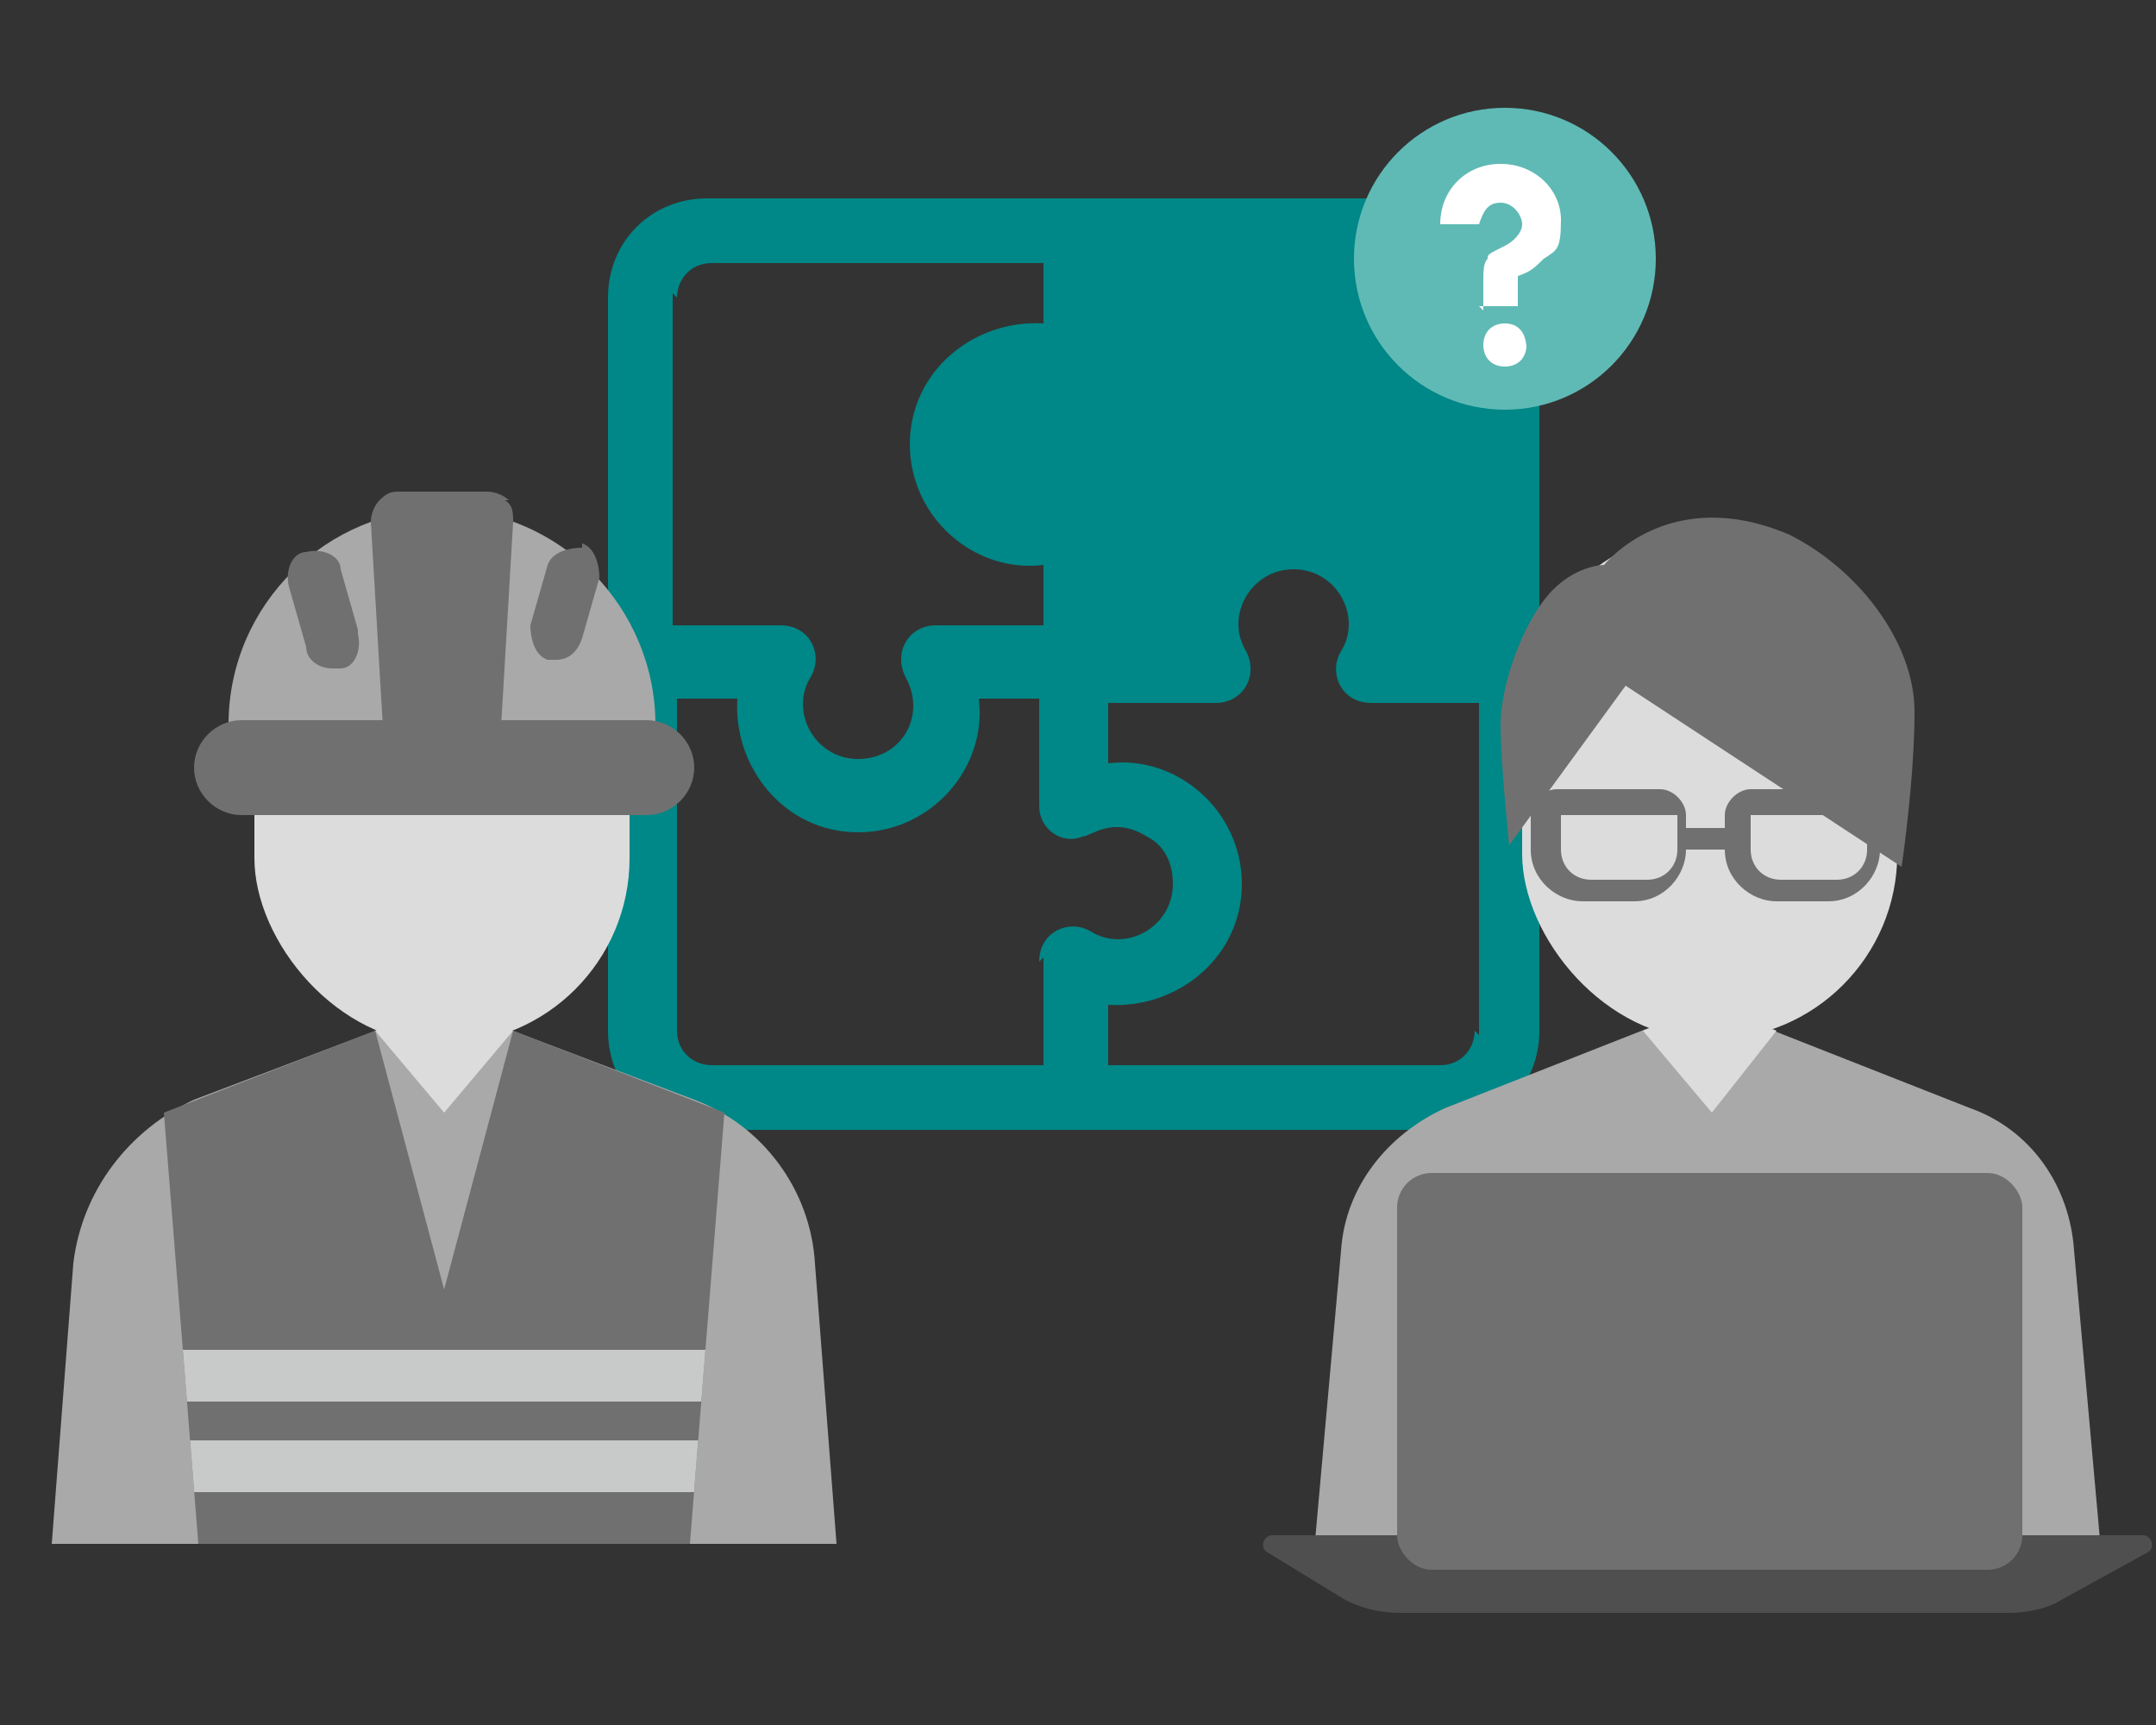
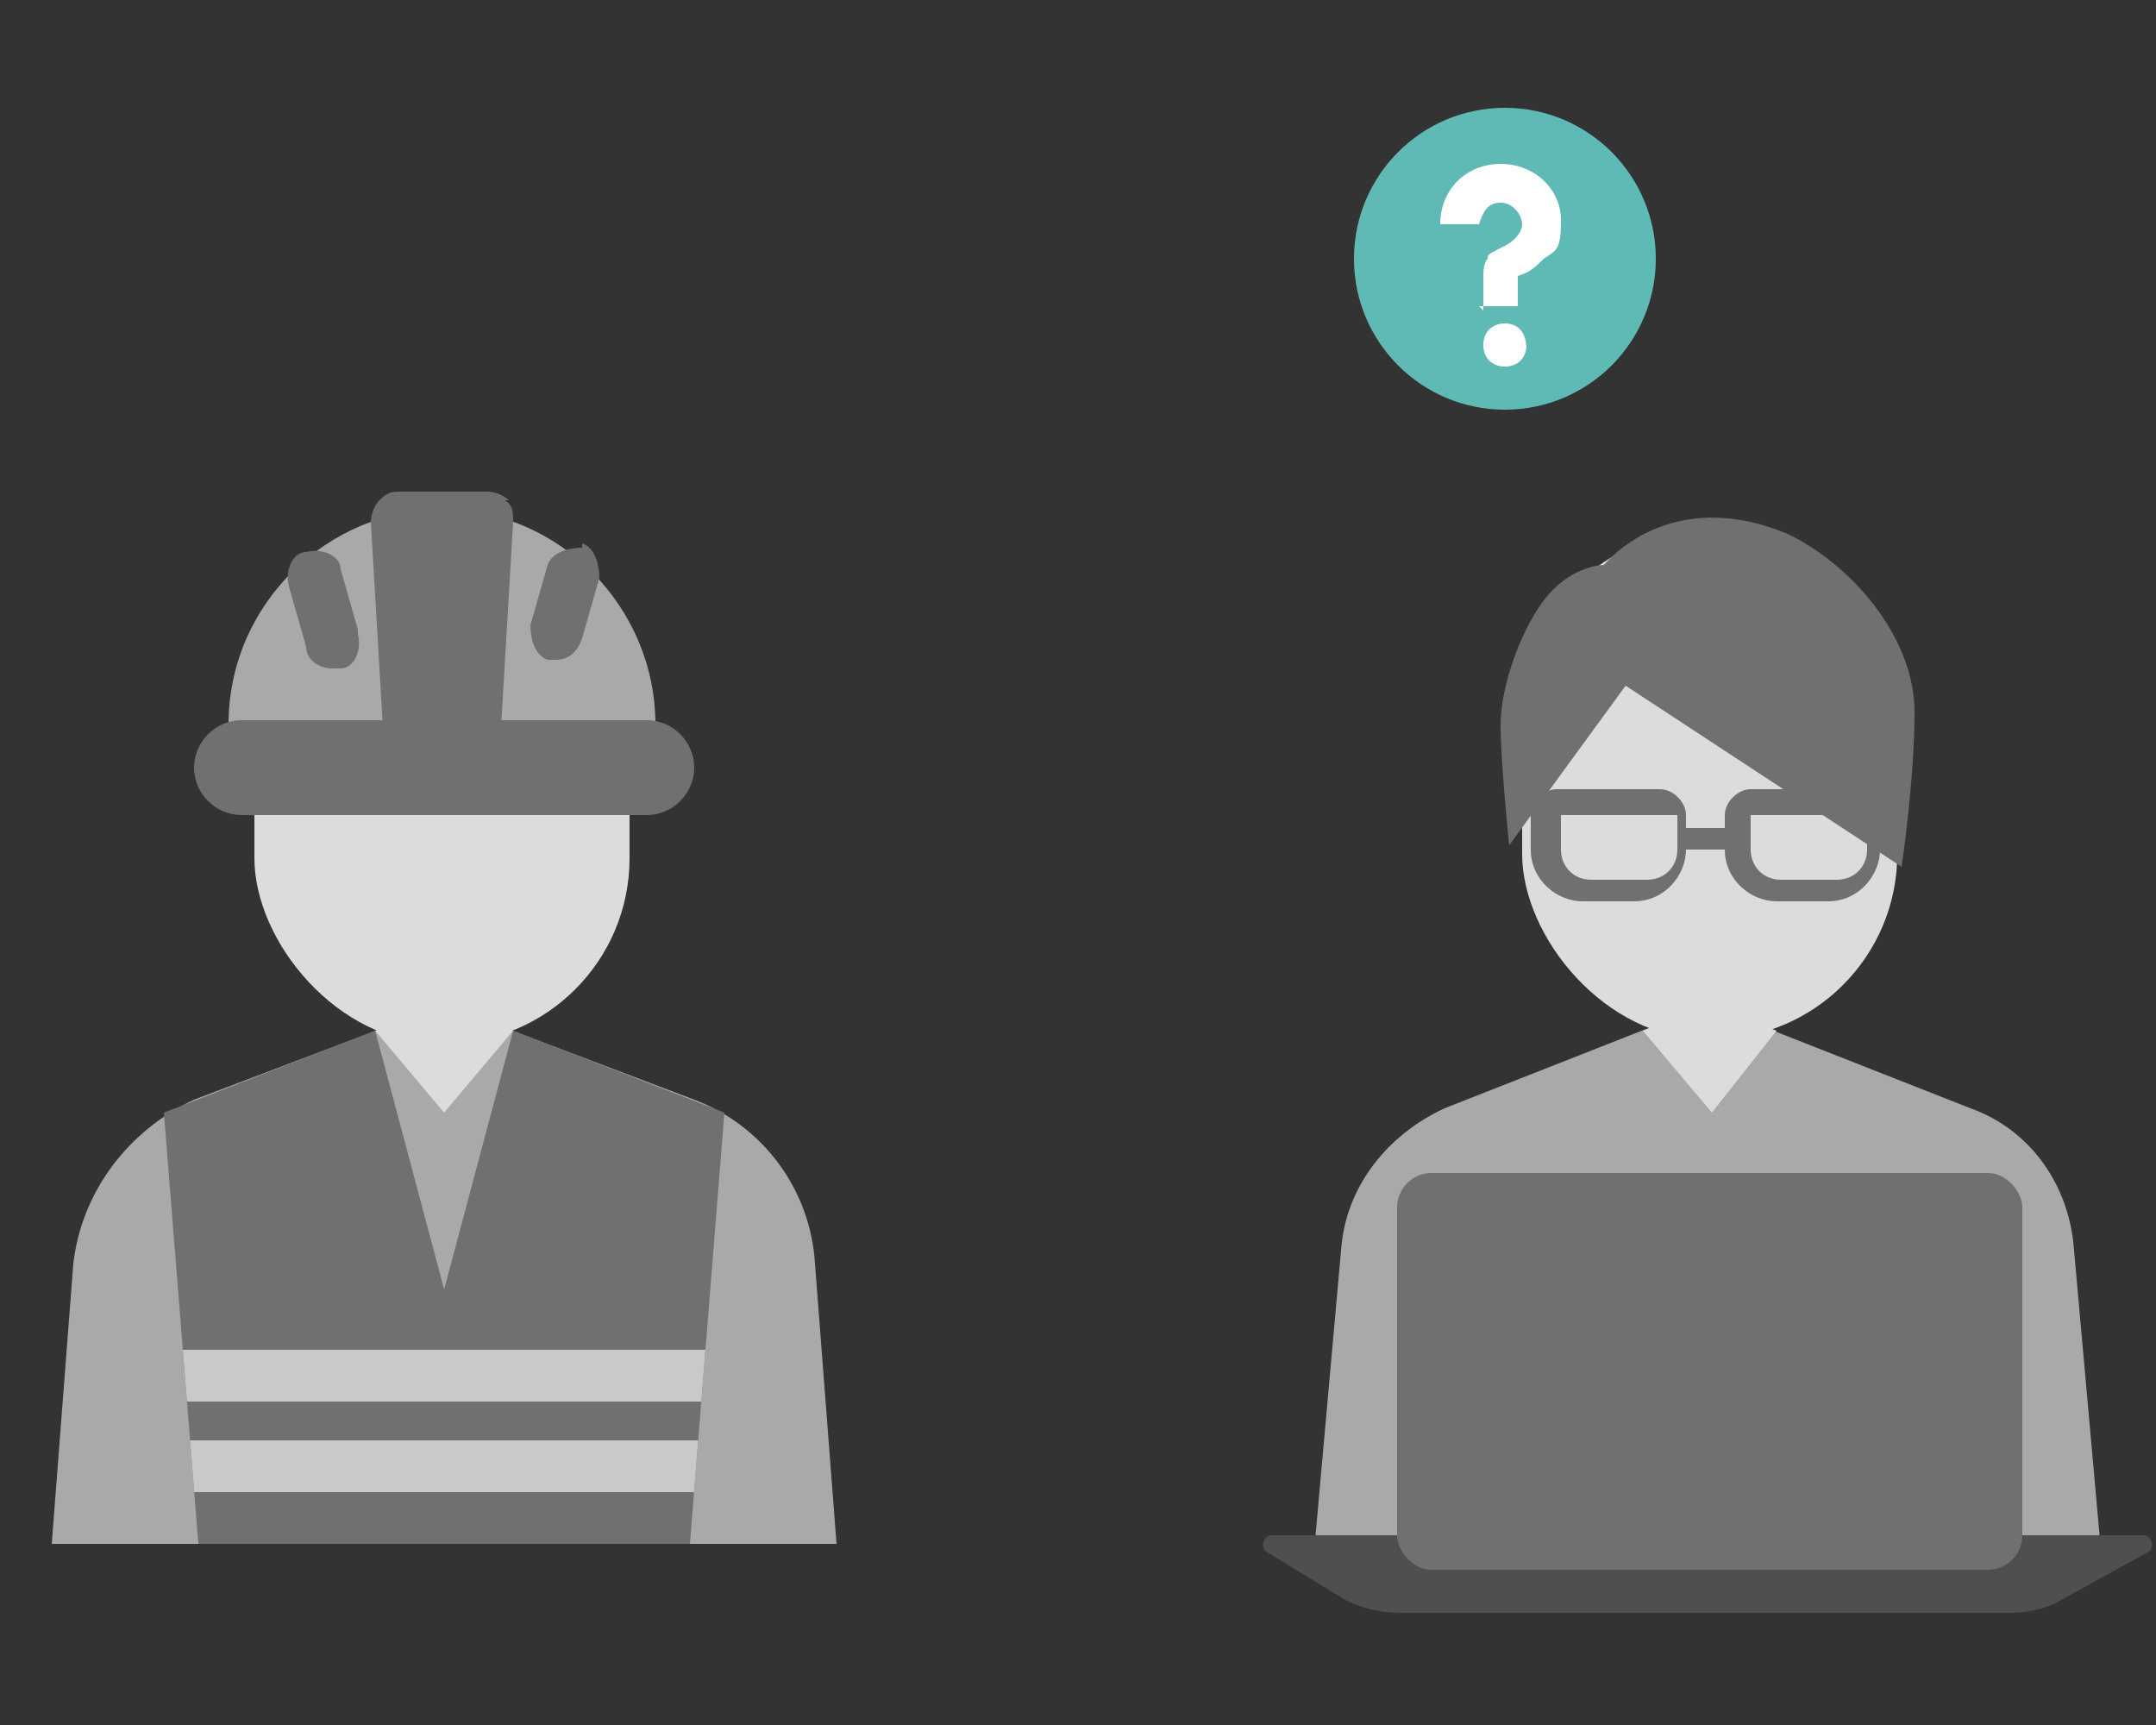
<svg xmlns="http://www.w3.org/2000/svg" id="_圖層_1" data-name="圖層 1" version="1.1" viewBox="0 0 50 40">
  <rect x="0" y="0" width="50" height="40" fill="#333333" stroke="none" />
  <defs>
    <style>
      .cls-1 {
        fill: #717071;
      }

      .cls-1, .cls-2, .cls-3, .cls-4, .cls-5, .cls-6, .cls-7, .cls-8, .cls-9, .cls-10, .cls-11, .cls-12, .cls-13, .cls-14, .cls-15, .cls-16, .cls-17, .cls-18, .cls-19, .cls-20, .cls-21 {
        stroke-width: 0px;
      }

      .cls-2 {
        fill: #231815;
      }

      .cls-3 {
        fill: #504f4f;
      }

      .cls-4 {
        fill: #acacac;
      }

      .cls-22 {
        clip-path: url(#clippath);
      }

      .cls-5, .cls-23, .cls-24, .cls-25, .cls-26, .cls-27 {
        fill: none;
      }

      .cls-6 {
        fill: #9bd7f5;
      }

      .cls-7 {
        fill: #dcdcdc;
      }

      .cls-8 {
        fill: #0096d9;
      }

      .cls-9 {
        fill: #a1d9f6;
      }

      .cls-10 {
        fill: #fdfffd;
      }

      .cls-11 {
        fill: #e07979;
      }

      .cls-12 {
        fill: #61ce6b;
      }

      .cls-28 {
        clip-path: url(#clippath-1);
      }

      .cls-23 {
        stroke: #504f4f;
      }

      .cls-23, .cls-24, .cls-25, .cls-26, .cls-27 {
        stroke-miterlimit: 10;
      }

      .cls-23, .cls-26 {
        stroke-width: 2px;
      }

      .cls-24 {
        stroke-width: 1.5px;
      }

      .cls-24, .cls-27 {
        stroke: #fdfffd;
      }

      .cls-13 {
        fill: #5fbab5;
      }

      .cls-14 {
        fill: #008787;
      }

      .cls-15 {
        fill: #ead95c;
      }

      .cls-16 {
        fill: #008bd5;
      }

      .cls-17 {
        fill: #c8c9c9;
      }

      .cls-25 {
        stroke: #dcdcdc;
        stroke-width: .8px;
      }

      .cls-18 {
        fill: #aaa9a9;
      }

      .cls-19 {
        fill: #fff;
      }

      .cls-20 {
        fill: #efefef;
      }

      .cls-21 {
        fill: #acddf7;
      }

      .cls-26 {
        stroke: #717071;
      }
    </style>
    <clipPath id="clippath">
      <circle class="cls-5" cx="-115" cy="15" r="23" />
    </clipPath>
    <clipPath id="clippath-1">
      <polygon class="cls-5" points="11.9 23.9 10.3 29.9 8.7 23.9 3.8 25.8 4.6 35.8 16 35.8 16.8 25.8 11.9 23.9" />
    </clipPath>
  </defs>
  <g>
    <path class="cls-19" d="M-185,39c-13.2,0-24-10.8-24-24s10.8-24,24-24,24,10.8,24,24-10.8,24-24,24Z" />
    <path class="cls-14" d="M-185-8c12.7,0,23,10.3,23,23s-10.3,23-23,23-23-10.3-23-23,10.3-23,23-23M-185-10c-13.8,0-25,11.2-25,25s11.2,25,25,25,25-11.2,25-25-11.2-25-25-25h0Z" />
  </g>
  <g>
    <g>
      <rect class="cls-20" x="-199.1" y="4.2" width="28.2" height="19.8" />
      <polygon class="cls-17" points="-170.9 4.2 -199.1 4.2 -202.4 1.7 -167.6 1.7 -170.9 4.2" />
      <polygon class="cls-13" points="-170.9 24 -199.1 24 -202.4 28.3 -167.6 28.3 -170.9 24" />
      <polygon class="cls-7" points="-199.1 24 -202.4 28.3 -202.4 1.7 -199.1 4.2 -199.1 24" />
      <polygon class="cls-7" points="-170.9 24 -167.6 28.3 -167.6 1.7 -170.9 4.2 -170.9 24" />
    </g>
    <g>
      <path class="cls-2" d="M-197.7,7.7h11.5c.2,0,.4.2.4.4v8.1c0,.2-.2.4-.4.4h-11.5c-.2,0-.4-.2-.4-.4v-8.1c0-.2.2-.4.4-.4Z" />
      <rect class="cls-16" x="-197.6" y="8.2" width="11.3" height="7.9" />
      <path class="cls-21" d="M-193.7,15.5h-.2s0-.2,0-.2c0-.2.2-.4.4-.4h6.2c0,0,.1,0,.1-.1v-.4c0,0,0-.1-.1-.1h-5.1c-.2,0-.3-.2-.3-.3v-1c0-.2.2-.3.3-.3h5.1c0,0,.1,0,.1-.1v-.5c0,0,0-.1-.1-.1h-6.9c-.2,0-.3-.2-.3-.3v-1.6h.2v1.6c0,0,0,.1.1.1h6.9c.2,0,.3.2.3.3v.5c0,.2-.2.3-.3.3h-5.1c0,0-.1,0-.1.1v1c0,0,0,.1.1.1h5.1c.2,0,.3.2.3.3v.4c0,.2-.2.3-.3.3h-6.2c0,0-.2,0-.2.2s0,.2,0,.2Z" />
      <polygon class="cls-21" points="-192.8 13 -192.8 13 -192.9 13 -192.9 13.2 -192.9 13.2 -192.9 13.6 -192.9 13.6 -192.9 13.7 -192.8 13.7 -192.8 13.8 -192.8 13.8 -192.5 13.8 -192.5 13.8 -192.5 13.7 -192.4 13.7 -192.4 13.6 -192.4 13.6 -192.4 13.2 -192.4 13.2 -192.4 13 -192.5 13 -192.5 13 -192.5 13 -192.8 13 -192.8 13" />
      <rect class="cls-21" x="-195.7" y="13.2" width="2.8" height=".3" />
      <path class="cls-21" d="M-194.1,14.2c-.4,0-.8-.4-.8-.8s.4-.8.8-.8.8.4.8.8-.4.8-.8.8Z" />
      <polygon class="cls-21" points="-193 14.7 -193 14.7 -193 14.6 -193.1 14.6 -193.1 14.7 -193.3 14.7 -193.3 14.6 -193.4 14.6 -193.4 14.7 -193.4 14.7 -193.4 14.8 -193.4 15.1 -193.4 15.1 -193.4 15.1 -193.4 15.2 -193.3 15.2 -193.3 15.2 -193.1 15.2 -193.1 15.2 -193 15.2 -193 15.1 -193 15.1 -192.9 15.1 -192.9 14.8 -193 14.7" />
      <polygon class="cls-21" points="-193 14.3 -193 14.3 -193.1 14.3 -193.1 14.3 -193.2 14.3 -193.2 14.3 -193.4 14.3 -193.4 14.3 -193.5 14.3 -193.5 14.4 -193.4 14.4 -193.4 14.4 -193.2 14.4 -193.2 14.5 -193.3 14.5 -193.3 14.7 -193.2 14.7 -193.2 14.9 -193.1 14.9 -193.1 14.7 -193.1 14.7 -193.1 14.5 -193.1 14.5 -193.1 14.4 -193 14.4 -193 14.4 -192.8 14.4 -192.8 14.3 -193 14.3" />
      <path class="cls-21" d="M-190.4,13.9h0c0,0-.1,0-.1,0h0s-.2,0-.2,0h0c0,0,0,0,0,0h0c.1-.1.2-.2.2-.4s-.2-.3-.3-.3-.3.2-.3.3,0,.3.2.3h0c0,0,0,0,0,0h0c0,0-.2,0-.2,0h0s-.1,0-.1,0h0c0,0,0,0,0,0h0v.4h0s0,0,0,0h0c0,0,.1,0,.1,0h0s.4,0,.4,0h0s.1,0,.1,0h0c0,0,0,0,0,0h0v-.4h0Z" />
      <path class="cls-16" d="M-190.5,13.4c0-.1-.1-.2-.2-.2s-.2.1-.2.2.1.2.2.2.2-.1.2-.2Z" />
      <rect class="cls-21" x="-193" y="13.2" width=".2" height=".4" />
      <path class="cls-21" d="M-191.7,11.3h0c0,0,0,.2,0,.2h0s-.1,0-.1,0h0c0-.1-.1-.1-.1-.1,0-.2-.3-.3-.5-.3s-.4.1-.5.3h-.2c0,.1-.1.1-.1.1h0s0-.1,0-.1h0c0,0-.2,0-.2,0v.7h.2c0,0,0-.2,0-.2h0s.1,0,.1,0h0c0,.1.2.1.2.1h0c.1.1.3.3.5.3s.4-.1.5-.3h0s.2,0,.2,0h0c0-.1.1-.1.1-.1h0s0,.1,0,.1h0c0,0,.2,0,.2,0v-.7h-.2Z" />
      <path class="cls-16" d="M-192.1,11.6c0-.3-.2-.5-.5-.5s-.5.2-.5.5.2.5.5.5.5-.2.5-.5Z" />
      <rect class="cls-21" x="-192.9" y="11.4" width=".7" height=".4" />
      <polygon class="cls-16" points="-192.8 11.7 -192.8 11.7 -192.8 11.8 -192.7 11.8 -192.7 11.7 -192.8 11.7" />
      <polygon class="cls-16" points="-192.7 11.6 -192.7 11.7 -192.7 11.8 -192.7 11.7 -192.7 11.6 -192.7 11.6 -192.7 11.6" />
      <polygon class="cls-16" points="-192.7 11.5 -192.7 11.5 -192.8 11.5 -192.8 11.5 -192.8 11.5 -192.7 11.5" />
      <polygon class="cls-16" points="-192.8 11.6 -192.8 11.6 -192.7 11.6 -192.7 11.6 -192.7 11.6 -192.8 11.6 -192.8 11.6" />
      <polygon class="cls-16" points="-192.8 11.6 -192.8 11.5 -192.8 11.5 -192.8 11.6 -192.8 11.6 -192.8 11.6" />
      <polygon class="cls-16" points="-192.7 11.5 -192.7 11.6 -192.7 11.6 -192.7 11.6 -192.7 11.5 -192.7 11.5 -192.7 11.5" />
      <polygon class="cls-16" points="-192.6 11.6 -192.6 11.5 -192.6 11.5 -192.6 11.6 -192.6 11.6 -192.6 11.6" />
      <polygon class="cls-16" points="-192.6 11.6 -192.6 11.6 -192.5 11.6 -192.5 11.6 -192.5 11.6 -192.6 11.6 -192.6 11.6" />
      <polygon class="cls-16" points="-192.5 11.5 -192.5 11.6 -192.5 11.6 -192.5 11.6 -192.5 11.5 -192.5 11.5 -192.5 11.5" />
      <polygon class="cls-16" points="-192.5 11.6 -192.5 11.7 -192.5 11.8 -192.5 11.7 -192.5 11.6 -192.5 11.6 -192.5 11.6" />
      <polygon class="cls-16" points="-192.4 11.6 -192.4 11.6 -192.3 11.6 -192.3 11.6 -192.3 11.6 -192.4 11.6 -192.4 11.6" />
      <polygon class="cls-16" points="-192.4 11.7 -192.4 11.7 -192.4 11.8 -192.3 11.8 -192.3 11.7 -192.4 11.7" />
      <polygon class="cls-16" points="-192.3 11.5 -192.3 11.5 -192.4 11.5 -192.4 11.5 -192.4 11.5 -192.3 11.5" />
      <polygon class="cls-16" points="-192.3 11.5 -192.3 11.6 -192.3 11.6 -192.3 11.6 -192.3 11.5 -192.3 11.5 -192.3 11.5" />
      <polygon class="cls-16" points="-192.3 11.6 -192.3 11.7 -192.3 11.8 -192.3 11.7 -192.3 11.6 -192.3 11.6 -192.3 11.6" />
      <path class="cls-21" d="M-187.9,13.7h0c0,0,0,.2,0,.2h0s-.1,0-.1,0h0c0-.1-.1-.1-.1-.1,0-.2-.3-.3-.5-.3s-.4.1-.5.3h-.2c0,.1-.1.1-.1.1h0s0-.1,0-.1h0c0,0-.2,0-.2,0v.7h.2c0,0,0-.2,0-.2h0s.1,0,.1,0h0c0,.1.2.1.2.1h0c.1.1.3.3.5.3s.4-.1.5-.3h0s.2,0,.2,0h0c0-.1.1-.1.1-.1h0s0,.1,0,.1h0c0,0,.2,0,.2,0v-.7h-.2Z" />
      <path class="cls-16" d="M-188.3,14.1c0-.3-.2-.5-.5-.5s-.5.2-.5.5.2.5.5.5.5-.2.5-.5Z" />
      <rect class="cls-21" x="-189.1" y="13.9" width=".7" height=".4" />
      <polygon class="cls-16" points="-188.9 14.1 -188.9 14.2 -188.9 14.2 -188.9 14.2 -188.9 14.1 -188.9 14.1 -188.9 14.1" />
      <polygon class="cls-16" points="-188.9 14 -188.9 13.9 -189 13.9 -189 14 -189 14 -188.9 14" />
      <polygon class="cls-16" points="-189 14.1 -189 14.1 -188.9 14.1 -188.9 14.1 -188.9 14 -189 14 -189 14.1" />
      <polygon class="cls-16" points="-189 14 -189 14 -189 14 -189 14 -189 14.1 -189 14" />
      <polygon class="cls-16" points="-188.9 14 -188.9 14 -188.9 14.1 -188.9 14 -188.9 13.9 -188.9 13.9 -188.9 14" />
      <polygon class="cls-16" points="-188.8 14 -188.8 14 -188.8 14 -188.8 14 -188.8 14.1 -188.8 14" />
      <polygon class="cls-16" points="-188.8 14.1 -188.8 14.1 -188.7 14.1 -188.7 14.1 -188.7 14 -188.8 14 -188.8 14.1" />
      <polygon class="cls-16" points="-188.7 14 -188.7 14 -188.7 14.1 -188.7 14 -188.7 13.9 -188.7 13.9 -188.7 14" />
      <polygon class="cls-16" points="-188.7 14.1 -188.7 14.2 -188.7 14.2 -188.7 14.2 -188.7 14.1 -188.7 14.1 -188.7 14.1" />
      <polygon class="cls-16" points="-188.6 14.1 -188.6 14.1 -188.5 14.1 -188.5 14.1 -188.5 14 -188.6 14 -188.6 14.1" />
      <polygon class="cls-16" points="-188.5 14 -188.5 13.9 -188.6 13.9 -188.6 14 -188.6 14 -188.5 14" />
      <polygon class="cls-16" points="-188.5 14 -188.5 14 -188.5 14.1 -188.5 14 -188.5 13.9 -188.5 13.9 -188.5 14" />
      <polygon class="cls-16" points="-188.5 14.1 -188.5 14.2 -188.5 14.2 -188.5 14.2 -188.5 14.1 -188.5 14.1 -188.5 14.1" />
      <path class="cls-21" d="M-197,12.4c0-.2.3-.4.7-.4s.7.2.7.4v2.5c0,.2-.3.4-.7.4s-.7-.2-.7-.4v-2.5Z" />
      <path class="cls-8" d="M-196.3,14c-.3,0-.6-.3-.6-.6h0c0,.3.3.6.6.6s.6-.3.6-.6h0c0,.3-.3.6-.6.6Z" />
      <path class="cls-8" d="M-195.7,13.3h0c0-.3-.3-.6-.6-.6s-.6.3-.6.6h0c0-.3.3-.6.6-.6s.6.3.6.6Z" />
      <path class="cls-16" d="M-195.8,13.3c0-.3-.2-.5-.5-.5s-.5.2-.5.5.2.5.5.5.5-.2.5-.5Z" />
      <path class="cls-21" d="M-195.8,13.3c0-.3-.2-.5-.5-.5s-.5.2-.5.5.2,0,.5,0,.5.2.5,0Z" />
      <path class="cls-16" d="M-196.2,13s0,0,0,0c0,0,0,0,0,0s0,0,0,0,0,0,0,0Z" />
      <path class="cls-16" d="M-196,13.1s0,0,0,0c0,0,0,0,0,0,0,0,0,0,0,0,0,0,0,0,0,0Z" />
      <path class="cls-16" d="M-195.9,13.3s0,0,0,0c0,0,0,0,0,0,0,0,0,0,0,0,0,0,0,0,0,0Z" />
      <path class="cls-16" d="M-196.6,13.1s0,0,0,0c0,0,0,0,0,0,0,0,0,0,0,0,0,0,0,0,0,0Z" />
      <path class="cls-16" d="M-196.7,13.3s0,0,0,0c0,0,0,0,0,0,0,0,0,0,0,0,0,0,0,0,0,0Z" />
      <path class="cls-16" d="M-196.2,13.3s0,0,0,0c0,0,0,0,0,0,0,0,0,0,0,0,0,0,0,0,0,0v-.3c-.1,0-.1,0-.1,0,0,0,0,0,0,0l.2.2Z" />
      <path class="cls-21" d="M-195.5,13.5s0,0,0,0h0s0,0,0,0v-.3s0,0,0,0h0s0,0,0,0v.3Z" />
      <path class="cls-21" d="M-194.8,13.5s0,0,0,0h0s0,0,0,0v-.3s0,0,0,0h0s0,0,0,0v.3Z" />
      <path class="cls-21" d="M-193.3,13.5s0,0,0,0h0s0,0,0,0v-.3s0,0,0,0h0s0,0,0,0v.3Z" />
      <path class="cls-6" d="M-190.7,13.4s0,0,0,0h-.1c0-.1,0-.1,0-.2,0,0,0,0,0,0h.1c0,.1,0,.1,0,.2,0,0,0,0,0,0Z" />
      <path class="cls-21" d="M-189.2,11.4h0c0,0-.1,0-.1,0h0s-.2,0-.2,0h0c0,0,0,0,0,0h0c.1-.1.2-.2.2-.4s-.2-.3-.3-.3-.3.2-.3.3,0,.3.2.3h0c0,0,0,0,0,0h0c0,0-.2,0-.2,0h0s-.1,0-.1,0h0c0,0,0,0,0,0h0v.4h0s0,0,0,0h0c0,0,.1,0,.1,0h0s.4,0,.4,0h0s.1,0,.1,0h0c0,0,0,0,0,0h0v-.4h0Z" />
      <path class="cls-16" d="M-189.3,10.9c0-.1-.1-.2-.2-.2s-.2.1-.2.2.1.2.2.2.2-.1.2-.2Z" />
      <path class="cls-6" d="M-189.6,11s0,0,0,0h-.1c0-.1,0-.1,0-.2,0,0,0,0,0,0h.1c0,.1,0,.1,0,.2,0,0,0,0,0,0Z" />
      <polygon class="cls-21" points="-189.7 9.8 -189.7 9.8 -189.7 9.7 -189.8 9.7 -189.8 9.7 -190 9.7 -190 9.7 -189.9 9.7 -189.9 9.5 -190.2 9.5 -190.2 9.7 -190.1 9.7 -190.1 9.7 -190.3 9.7 -190.3 9.7 -190.4 9.7 -190.4 9.8 -190.4 9.8 -190.5 9.8 -190.5 10.2 -190.4 10.2 -190.4 10.2 -190.4 10.3 -190.3 10.3 -190.3 10.3 -189.8 10.3 -189.8 10.3 -189.7 10.3 -189.7 10.2 -189.7 10.2 -189.6 10.2 -189.6 9.8 -189.7 9.8" />
      <path class="cls-21" d="M-189.7,9.3c0-.2-.2-.4-.4-.4s-.4.2-.4.4.2.4.4.4.4-.2.4-.4Z" />
      <path class="cls-16" d="M-189.8,9.3c0-.1-.1-.3-.3-.3s-.3.1-.3.3.1.3.3.3.3-.1.3-.3Z" />
      <path class="cls-6" d="M-190.1,9.3s0,0,0,0c0,0,0,0,0,0h.1c0-.1,0-.1,0-.1,0,0,0,0,0,0h-.1c0,.1,0,.1,0,.1Z" />
      <path class="cls-16" d="M-193.6,13.4c0,.3-.2.5-.5.5s-.5-.2-.5-.5.2-.5.5-.5.5.2.5.5Z" />
      <path class="cls-9" d="M-194.1,13.8c-.2,0-.4-.2-.4-.4s.2-.4.4-.4.4.2.4.4-.2.4-.4.4ZM-194.1,13c-.2,0-.4.2-.4.4s.2.4.4.4.4-.2.4-.4-.2-.4-.4-.4Z" />
      <rect class="cls-21" x="-194.4" y="13.2" width=".5" height=".3" />
      <polygon class="cls-16" points="-194.3 13.5 -194.3 13.5 -194.3 13.5 -194.2 13.5 -194.2 13.5 -194.3 13.5" />
      <polygon class="cls-16" points="-194.2 13.4 -194.2 13.5 -194.2 13.5 -194.2 13.5 -194.2 13.4 -194.2 13.4 -194.2 13.4" />
      <polygon class="cls-16" points="-194.3 13.4 -194.3 13.4 -194.3 13.4 -194.3 13.5 -194.3 13.5 -194.3 13.4" />
      <polygon class="cls-16" points="-194.2 13.3 -194.2 13.3 -194.3 13.3 -194.3 13.3 -194.3 13.3 -194.2 13.3" />
      <polygon class="cls-16" points="-194.3 13.4 -194.3 13.3 -194.3 13.3 -194.3 13.4 -194.3 13.4 -194.3 13.4" />
      <polygon class="cls-16" points="-194.2 13.3 -194.2 13.4 -194.2 13.4 -194.2 13.4 -194.2 13.3 -194.2 13.3 -194.2 13.3" />
      <polygon class="cls-16" points="-194.1 13.4 -194.1 13.3 -194.2 13.3 -194.2 13.4 -194.2 13.4 -194.1 13.4" />
      <polygon class="cls-16" points="-194.1 13.4 -194.2 13.4 -194.2 13.4 -194.2 13.5 -194.1 13.5 -194.1 13.4" />
      <polygon class="cls-16" points="-194.1 13.3 -194 13.3 -194.1 13.3 -194.2 13.3 -194.1 13.3 -194.1 13.3" />
      <polygon class="cls-16" points="-194.2 13.4 -194.1 13.4 -194.1 13.4 -194.1 13.4 -194.1 13.4 -194.1 13.4 -194.2 13.4" />
      <polygon class="cls-16" points="-194.1 13.5 -194.2 13.5 -194.2 13.5 -194.1 13.5 -194.1 13.5 -194.1 13.5" />
      <polygon class="cls-16" points="-194.1 13.3 -194.1 13.4 -194 13.4 -194 13.4 -194 13.3 -194 13.3 -194.1 13.3" />
      <polygon class="cls-16" points="-194.1 13.4 -194.1 13.5 -194.1 13.5 -194 13.5 -194 13.4 -194 13.4 -194.1 13.4" />
      <polygon class="cls-16" points="-194 13.4 -194 13.4 -193.9 13.4 -193.9 13.4 -193.9 13.4 -194 13.4 -194 13.4" />
      <polygon class="cls-16" points="-194 13.4 -194 13.3 -194 13.3 -194 13.4 -194 13.4 -194 13.4" />
      <polygon class="cls-16" points="-193.9 13.3 -193.9 13.4 -193.9 13.4 -193.9 13.4 -193.9 13.3 -193.9 13.3 -193.9 13.3" />
      <polygon class="cls-16" points="-193.9 13.4 -193.9 13.5 -193.9 13.5 -193.9 13.5 -193.9 13.4 -193.9 13.4 -193.9 13.4" />
      <path class="cls-16" d="M-187,10.1c0-.6-.5-1.1-1.1-1.1s-1.1.5-1.1,1.1,0,.4.1.5h2c0-.2.1-.3.1-.5Z" />
      <path class="cls-21" d="M-187.9,10.1c0-.1,0-.2-.2-.2s-.2,0-.2.2,0,.2.2.2.2,0,.2-.2Z" />
      <polygon class="cls-21" points="-188.2 10.2 -188 10 -188.6 9.6 -188.2 10.2" />
      <path class="cls-16" d="M-188,10.1c0,0,0,0-.1,0s0,0,0,0,0,0,0,0,.1,0,.1,0Z" />
      <path class="cls-6" d="M-188.1,9.4s0,0,0,0v-.2s0,0,0,0,0,0,0,0v.2s0,0,0,0Z" />
      <path class="cls-6" d="M-187.7,9.6s0,0,0,0c0,0,0,0,0,0v-.2c.1,0,.2,0,.2,0,0,0,0,0,0,0v.2c-.1,0-.1,0-.2,0Z" />
      <path class="cls-6" d="M-187.4,9.9s0,0,0,0c0,0,0,0,0,0h.2c0,0,0,0,0,0,0,0,0,0,0,0h-.2c0,0,0,0,0,0Z" />
      <path class="cls-6" d="M-187.2,10.4s0,0,0,0h-.2c0,0,0,0,0-.1,0,0,0,0,0,0h.2c0,0,0,0,0,.1,0,0,0,0,0,0Z" />
      <path class="cls-6" d="M-188.5,9.6s0,0,0,0v-.2c-.1,0-.1,0,0,0,0,0,0,0,0,0v.2c.1,0,.1,0,0,0,0,0,0,0,0,0Z" />
      <path class="cls-6" d="M-188.8,9.9s0,0,0,0h-.2c0,0,0-.1,0-.1,0,0,0,0,0,0h.2c0,0,0,.1,0,.1,0,0,0,0,0,0Z" />
      <path class="cls-6" d="M-189,10.4s0,0,0,0c0,0,0,0,0,0h.2c0,0,0,0,0,0,0,0,0,0,0,0h-.2c0,0,0,0,0,0Z" />
      <path class="cls-6" d="M-195.2,11.4h-1.9v-2.5h1.9v2.5ZM-197,11.4h1.8v-2.4h-1.8v2.4Z" />
      <g>
        <rect class="cls-6" x="-197" y="9.6" width="1.8" height=".5" />
        <path class="cls-6" d="M-195.2,10.2h-1.9v-.6h1.9v.6ZM-197,10.1h1.8v-.5h-1.8v.5Z" />
      </g>
      <path class="cls-6" d="M-195.2,11.4h-1.9v-.7h1.9v.7ZM-197,11.4h1.8v-.6h-1.8v.6Z" />
      <path class="cls-21" d="M-191.3,10.8c-.2,0-.4-.2-.4-.4v-.6c0-.1,0-.2-.2-.2s-.2,0-.2.2v.6c0,.2-.2.4-.4.4s-.4-.2-.4-.4v-.6c0-.1,0-.2-.2-.2s-.2,0-.2.2v.6c0,.2-.2.4-.4.4s-.4-.2-.4-.4v-.6c0-.1,0-.2-.2-.2s-.2,0-.2.2h-.2c0-.2.2-.4.4-.4s.4.2.4.4v.6c0,.1,0,.2.2.2s.2,0,.2-.2v-.6c0-.2.2-.4.4-.4s.4.2.4.4v.6c0,.1,0,.2.2.2s.2,0,.2-.2v-.6c0-.2.2-.4.4-.4s.4.2.4.4v.6c0,.1,0,.2.2.2s.2,0,.2-.2v-.2c0-.2.2-.4.4-.4h.3v.2h-.3c0,0-.2,0-.2.2v.2c0,.2-.2.4-.4.4Z" />
    </g>
    <g>
      <path class="cls-1" d="M-184.2,7.7h11.5c.2,0,.4.2.4.4v8.1c0,.2-.2.4-.4.4h-11.5c-.2,0-.4-.2-.4-.4v-8.1c0-.2.2-.4.4-.4Z" />
      <rect class="cls-20" x="-184.1" y="8.2" width="11.3" height="7.9" />
      <g>
        <path class="cls-4" d="M-182,12c-.9,0-1.6-.7-1.6-1.6s.7-1.6,1.6-1.6,1.6.7,1.6,1.6-.7,1.6-1.6,1.6ZM-182,9.2c-.6,0-1.2.5-1.2,1.2s.5,1.2,1.2,1.2,1.2-.5,1.2-1.2-.5-1.2-1.2-1.2Z" />
        <circle class="cls-18" cx="-182" cy="10.4" r=".8" />
        <rect class="cls-4" x="-180" y="10.4" width="1" height=".9" />
        <g>
          <path class="cls-4" d="M-176.4,12l-.3.9h1c0-.4-.3-.8-.7-.9Z" />
          <path class="cls-17" d="M-176.7,12.9l-.6-.8c-.3.2-.4.5-.4.8,0,.5.4,1,1,1s1-.4,1-1h-1Z" />
        </g>
        <g>
          <path class="cls-4" d="M-178.4,13.5l-.8-.6-.9.3c.1.4.5.6.9.6s.6-.1.8-.4Z" />
          <path class="cls-17" d="M-178.3,13.5c.1-.2.2-.4.2-.6,0-.5-.4-1-1-1v1l.8.6Z" />
        </g>
        <g>
          <rect class="cls-17" x="-175.4" y="9.4" width=".2" height="1.7" />
          <rect class="cls-17" x="-174" y="9.4" width=".2" height="1.7" />
        </g>
        <g>
          <rect class="cls-17" x="-175.9" y="15" width=".2" height=".7" />
          <rect class="cls-17" x="-174.5" y="14.7" width=".2" height=".9" />
          <rect class="cls-17" x="-175" y="14.5" width=".2" height="1.2" />
          <rect class="cls-4" x="-175.4" y="14.2" width=".2" height="1.5" />
          <rect class="cls-17" x="-174" y="14.2" width=".2" height="1.5" />
        </g>
        <g>
          <rect class="cls-17" x="-178.6" y="9" width=".7" height=".1" />
          <rect class="cls-17" x="-177.4" y="9.6" width=".7" height=".1" />
          <rect class="cls-17" x="-178.6" y="9.3" width="1.4" height=".1" />
          <rect class="cls-17" x="-178.6" y="9.9" width="2" height=".1" />
          <rect class="cls-17" x="-177.7" y="9" width=".5" height=".1" />
          <rect class="cls-17" x="-178.6" y="9.6" width=".5" height=".1" />
          <rect class="cls-17" x="-177" y="9.3" width=".5" height=".1" />
-           <rect class="cls-17" x="-177.9" y="9.6" width=".4" height=".1" />
          <rect class="cls-17" x="-178.6" y="10.1" width="1.1" height=".1" />
          <rect class="cls-17" x="-177.4" y="10.7" width=".7" height=".1" />
          <rect class="cls-17" x="-178.6" y="10.4" width="1.4" height=".1" />
          <rect class="cls-17" x="-178.6" y="11" width="2" height=".1" />
          <rect class="cls-17" x="-177.4" y="10.1" width=".8" height=".1" />
          <rect class="cls-17" x="-178.6" y="10.7" width=".5" height=".1" />
          <rect class="cls-17" x="-177" y="10.4" width=".9" height=".1" />
-           <rect class="cls-17" x="-177.9" y="10.7" width=".4" height=".1" />
          <rect class="cls-17" x="-177.4" y="15.2" width=".7" height=".1" />
          <rect class="cls-17" x="-178.6" y="14.9" width="1.4" height=".1" />
          <rect class="cls-17" x="-178.6" y="15.5" width="2" height=".1" />
          <rect class="cls-17" x="-178.6" y="15.2" width=".5" height=".1" />
          <rect class="cls-17" x="-177" y="14.9" width=".9" height=".1" />
          <rect class="cls-17" x="-177.9" y="15.2" width=".4" height=".1" />
        </g>
        <polygon class="cls-17" points="-182.7 14.2 -183.4 15.7 -182 15.7 -182.7 14.2" />
        <polygon class="cls-17" points="-181.4 14.7 -181.9 15.7 -180.8 15.7 -181.4 14.7" />
        <polygon class="cls-4" points="-182 13.9 -182.5 15.7 -181.5 15.7 -182 13.9" />
      </g>
      <g>
        <path class="cls-13" d="M-180.7,11.2c.1-.2.2-.5.2-.8,0-.9-.7-1.6-1.6-1.6s-.4,0-.5,0v.4c.3,0,.4,0,.5,0,.6,0,1.2.5,1.2,1.2s0,.4-.2.6l.4.2Z" />
        <rect class="cls-13" x="-180" y="9.1" width="1" height=".9" />
        <path class="cls-13" d="M-177.3,12l.6.8.3-.9c-.3-.1-.6,0-.9.1Z" />
        <path class="cls-13" d="M-180.2,12.9c0,.1,0,.2,0,.3l.9-.3v-1c-.5,0-1,.4-1,1Z" />
        <rect class="cls-13" x="-175.8" y="10" width=".2" height="1.1" />
        <rect class="cls-13" x="-174.4" y="10" width=".2" height="1.1" />
        <rect class="cls-13" x="-173.5" y="9.1" width=".2" height="2.1" />
        <rect class="cls-13" x="-174.9" y="9.7" width=".2" height="1.4" />
-         <rect class="cls-13" x="-173.6" y="13.8" width=".2" height="1.8" />
        <polygon class="cls-13" points="-180.6 13.6 -181.1 15.7 -180 15.7 -180.6 13.6" />
      </g>
    </g>
    <g>
      <path class="cls-1" d="M-179.4,28.3h-11.7c-.8,0-1.4-.7-1.3-1.5l.4-3.4c.2-1.6,1.3-3,2.8-3.6l3.5-1.4c.3-.1.6-.1,1,0l3.5,1.4c1.5.6,2.6,1.9,2.8,3.6l.4,3.4c0,.8-.5,1.5-1.3,1.5Z" />
      <rect class="cls-1" x="-188.5" y="10.7" width="6.7" height="8.3" rx="-87.6" ry="-87.6" />
      <path class="cls-7" d="M-185.6,21.3h1.2c2.6,0,4.7,2.1,4.7,4.7v2.4h-10.5v-2.4c0-2.6,2.1-4.7,4.7-4.7Z" />
    </g>
  </g>
  <g>
    <path class="cls-19" d="M-115,39c-13.2,0-24-10.8-24-24s10.8-24,24-24,24,10.8,24,24-10.8,24-24,24Z" />
    <path class="cls-14" d="M-115-8c12.7,0,23,10.3,23,23s-10.3,23-23,23-23-10.3-23-23,10.3-23,23-23M-115-10c-13.8,0-25,11.2-25,25s11.2,25,25,25,25-11.2,25-25-11.2-25-25-25h0Z" />
  </g>
  <g>
    <rect class="cls-18" x="-128.9" y="-1.3" width="27.5" height="11.2" rx="-36.9" ry="-36.9" />
    <line class="cls-27" x1="-115.1" y1="0" x2="-115.1" y2="8.7" />
    <g>
      <line class="cls-24" x1="-124" y1="2.9" x2="-124" y2="6.7" />
      <polygon class="cls-10" points="-126.3 3.5 -124 -.4 -121.8 3.5 -126.3 3.5" />
    </g>
    <g>
      <line class="cls-24" x1="-106.4" y1="-.4" x2="-106.4" y2="3.5" />
      <polygon class="cls-10" points="-108.6 2.9 -106.4 6.7 -104.1 2.9 -108.6 2.9" />
    </g>
    <line class="cls-27" x1="-113.2" y1="2.7" x2="-109.3" y2="2.7" />
    <line class="cls-27" x1="-121.2" y1="2.7" x2="-117.3" y2="2.7" />
    <line class="cls-27" x1="-112.6" y1="5.3" x2="-110" y2="5.3" />
    <line class="cls-27" x1="-120.5" y1="5.3" x2="-118" y2="5.3" />
  </g>
  <g>
    <rect class="cls-1" x="-134" y="12.6" width=".9" height="2.5" transform="translate(-267.2 27.8) rotate(-180)" />
    <path class="cls-18" d="M-135.5,14.6h2.3v1.8h-4.2c0-1,.8-1.8,1.8-1.8Z" transform="translate(-270.5 31) rotate(180)" />
    <rect class="cls-1" x="-131.4" y="10.8" width="5.6" height="3" rx="-60.1" ry="-60.1" transform="translate(-254.5 -16.9) rotate(-161.5)" />
    <path class="cls-18" d="M-134.2,7l2.5.9,7.8,2.6c.3,0,.4.5.2.7l-1.7,2c-.1.1-.3.2-.5.1l-2.9-1-.9,1.2c-.1.2-.3.2-.5.2l-5.7-1.9c-.4-.1-.7-.6-.5-1.1l1.1-3.2c.1-.4.6-.7,1.1-.5Z" />
    <g>
      <path class="cls-7" d="M-132.1,12.5c0,.8-.7,1.5-1.5,1.5s-1.5-.7-1.5-1.5.7-1.5,1.5-1.5,1.5.7,1.5,1.5" />
      <path class="cls-1" d="M-132.7,12.5c0,.5-.4.9-.9.9s-.9-.4-.9-.9.4-.9.9-.9.9.4.9.9" />
      <path class="cls-7" d="M-133.2,12.5c0,.2-.2.4-.4.4s-.4-.2-.4-.4.2-.4.4-.4.4.2.4.4" />
    </g>
    <path class="cls-7" d="M-125.8,13.3l-2.9-1h0s-7.3-2.4-7.3-2.4l.8-2.3c.1-.4.6-.7,1.1-.5l2.5.9,7.8,2.6c.3,0,.4.5.2.7l-1.7,2c-.1.1-.3.2-.5.1Z" />
-     <rect class="cls-7" x="-137.4" y="13.7" width=".6" height="3.6" transform="translate(-274.1 31) rotate(-180)" />
  </g>
  <g class="cls-22">
    <line class="cls-25" x1="-92" y1="43.2" x2="-109.3" y2="12.7" />
    <g>
      <g>
        <path class="cls-1" d="M-103.1,15.6v-3.4h-1.5c-.3,0-.6.3-.4.6l.9,2.5c0,.2.2.3.4.3h.6Z" />
        <path class="cls-1" d="M-103.1,19.7v-3.4h-1.5c-.3,0-.6.3-.4.6l.9,2.5c0,.2.2.3.4.3h.6Z" />
        <path class="cls-1" d="M-95.9,15.6v-3.4h1.7c.3,0,.6.3.4.6l-.9,2.5c0,.2-.2.3-.4.3h-.7Z" />
        <path class="cls-1" d="M-95.9,19.8v-3.4h1.7c.3,0,.6.3.4.6l-.9,2.5c0,.2-.2.3-.4.3h-.7Z" />
        <path class="cls-1" d="M-95.9,24v-3.4h1.7c.3,0,.6.3.4.6l-.9,2.5c0,.2-.2.3-.4.3h-.7Z" />
        <path class="cls-18" d="M-100.6,24.4h2v9.8h-2v-9.8Z" />
        <path class="cls-1" d="M-103.1,23.8v-3.4h-1.5c-.3,0-.6.3-.4.6l.9,2.5c0,.2.2.3.4.3h.6Z" />
      </g>
      <path class="cls-1" d="M-96.3,24.7h-6.3c-.3,0-.6-.3-.6-.6v-12.4c0-.3.3-.6.6-.6h6.3c.3,0,.6.3.6.6v12.4c0,.3-.3.6-.6.6Z" />
      <circle class="cls-19" cx="-99.5" cy="14" r="1.6" />
      <path class="cls-11" d="M-99.5,15.2c-.7,0-1.3-.6-1.3-1.3s.6-1.3,1.3-1.3,1.3.6,1.3,1.3-.6,1.3-1.3,1.3Z" />
      <circle class="cls-19" cx="-99.5" cy="17.9" r="1.6" />
      <path class="cls-15" d="M-99.5,19.2c-.7,0-1.3-.6-1.3-1.3s.6-1.3,1.3-1.3,1.3.6,1.3,1.3-.6,1.3-1.3,1.3Z" />
      <circle class="cls-19" cx="-99.5" cy="21.9" r="1.6" />
      <path class="cls-12" d="M-99.5,23.1c-.7,0-1.3-.6-1.3-1.3s.6-1.3,1.3-1.3,1.3.6,1.3,1.3-.6,1.3-1.3,1.3Z" />
    </g>
    <line class="cls-25" x1="-136.8" y1="35.1" x2="-121.8" y2="12.7" />
  </g>
  <g>
    <g>
      <path class="cls-1" d="M-115.6,22.2h2.1v.4c0,.6-.5,1-1,1h0c-.6,0-1-.5-1-1v-.4h0Z" />
      <path class="cls-1" d="M-109.7,22.2h2.1v.4c0,.6-.5,1-1,1h0c-.6,0-1-.5-1-1v-.4h0Z" />
    </g>
    <path class="cls-1" d="M-108.8,18.7s0,0,0,0c0-.6-.5-1-1-1s-1,.5-1,1h.4c0-.3.3-.6.6-.6s.6.3.6.6h.3s0,0,0,0Z" />
    <path class="cls-18" d="M-107.6,18.9c-.2-1.5-1.1-2.5-2.1-2.5h-3.7c-1.1,0-1.9,1.1-2.1,2.5,0,0,0,0,0,0-.6.3-1,.9-1,1.7v1.6c0,.3.3.6.6.6h8.8c.3,0,.6-.3.6-.6v-1.6c0-.7-.4-1.3-1-1.6ZM-114.6,18.6c0,0-.2,0-.3,0,0,0,0,0,0,0,.2-1,.8-1.7,1.4-1.7h3.7c.6,0,1.2.7,1.4,1.7,0,0-.2,0-.3,0h-6Z" />
    <g>
      <circle class="cls-7" cx="-115.3" cy="21.3" r=".9" />
      <circle class="cls-7" cx="-107.9" cy="21.3" r=".9" />
    </g>
    <rect class="cls-7" x="-113.8" y="21" width="4.3" height=".4" rx="-52.5" ry="-52.5" />
    <rect class="cls-7" x="-113.8" y="21.6" width="4.3" height=".4" rx="-52.5" ry="-52.5" />
  </g>
  <g>
    <g>
      <path class="cls-1" d="M-127.7,29.8h3v.6c0,.8-.7,1.5-1.5,1.5h0c-.8,0-1.5-.7-1.5-1.5v-.6h0Z" />
      <path class="cls-1" d="M-119,29.8h3v.6c0,.8-.7,1.5-1.5,1.5h0c-.8,0-1.5-.7-1.5-1.5v-.6h0Z" />
    </g>
    <path class="cls-1" d="M-116,24.9c-.3-2.1-1.6-3.7-3.1-3.7h-5.5c-1.6,0-2.8,1.6-3.1,3.7,0,0,0,0,0,0-.9.5-1.5,1.4-1.5,2.4v2.4c0,.5.4.8.9.8h13c.5,0,.9-.4.9-.8v-2.4c0-1-.6-1.9-1.5-2.4Z" />
    <g>
      <circle class="cls-7" cx="-127.2" cy="28.5" r="1.3" />
      <circle class="cls-7" cx="-116.4" cy="28.5" r="1.3" />
    </g>
    <rect class="cls-7" x="-125" y="28" width="6.4" height=".6" rx="-56.1" ry="-56.1" />
    <rect class="cls-7" x="-125" y="28.9" width="6.4" height=".6" rx="-56.1" ry="-56.1" />
    <path class="cls-19" d="M-126.2,24.6c-.1,0-.3,0-.4,0,0,0,0,0,0,0,.3-1.4,1.1-2.4,2-2.4h5.5c.9,0,1.7,1,2,2.4-.1,0-.3,0-.4,0h-8.8Z" />
    <path class="cls-1" d="M-117.8,24.6s0,0,0,0c0-.8-.7-1.5-1.5-1.5s-1.5.7-1.5,1.5h.6c0-.5.4-.9.9-.9s.9.4.9.9h.5s0,0,0,0Z" />
  </g>
  <g>
    <path class="cls-1" d="M108.8,36.3h-27.2l.8-10c.2-2.2,1.6-4.1,3.6-4.9l9.1-3.5,9.1,3.5c2,.8,3.5,2.7,3.6,4.9l.8,10Z" />
    <rect class="cls-1" x="88.7" y="1.6" width="12.9" height="17.6" rx="6.2" ry="6.2" />
    <path class="cls-1" d="M98.2,1.1c-.8.2-1.7.4-2.6.4-.5,0-1.8.1-3.5-.4-1.1-.3-2.3.2-2.5,1l-1.6,5.5h14.2l-1.6-5.5c-.2-.8-1.4-1.3-2.5-1Z" />
    <path class="cls-1" d="M84.2,7.7c-.2,0-.3.3-.1.4,2.5,1.7,6.5,2.8,11.1,2.8s8.6-1.1,11.1-2.8c.2-.1,0-.4-.1-.4h-21.9Z" />
    <g>
      <path class="cls-7" d="M92.2,13.5c1.4.4,2.2-.3,2.6-1.5l-5-1.5c0,.9,1,2.7,2.4,3.1Z" />
      <path class="cls-7" d="M98.2,13.5c-1.4.4-2.2-.3-2.6-1.5l5-1.5c0,.9-1,2.7-2.4,3.1Z" />
    </g>
    <path class="cls-18" d="M110.1,36.3h-30.2c-.3,0-.4.4-.2.6l2.7,1.6c.6.3,1.3.5,1.9.5h21c.6,0,1.3-.2,1.8-.5l3-1.6c.3-.2.2-.6-.2-.6Z" />
    <path class="cls-7" d="M85.5,23.7h19.1c.7,0,1.2.5,1.2,1.2v11.3c0,.7-.5,1.2-1.2,1.2h-19.1c-.7,0-1.2-.5-1.2-1.2v-11.3c0-.7.5-1.2,1.2-1.2Z" />
  </g>
  <g>
-     <path class="cls-14" d="M33.4,4.6h-17c-1.3,0-2.3,1-2.3,2.3v17c0,1.3,1,2.3,2.3,2.3h17c1.3,0,2.3-1,2.3-2.3V6.9c0-1.3-1-2.3-2.3-2.3ZM15.7,6.9c0-.4.3-.8.8-.8h7.7v1.4c-1.6-.1-3.1,1.1-3.1,2.8s1.5,3,3.1,2.8v1.4h-2.5c-.6,0-1,.6-.7,1.2.5.9-.1,1.9-1.1,1.9s-1.6-1.1-1.1-1.9c.3-.5,0-1.2-.7-1.2h-2.5v-7.7ZM24.2,22.2v2.5h-7.7c-.4,0-.8-.3-.8-.8v-7.7h1.4c-.1,1.6,1.1,3.1,2.8,3.1s3-1.5,2.8-3.1h1.4v2.5c0,.5.5.9,1,.7.2,0,.7-.5,1.5,0,.4.2.6.6.6,1.1,0,1-1.1,1.6-1.9,1.1-.5-.3-1.2,0-1.2.7ZM34.2,23.9c0,.4-.3.8-.8.8h-7.7v-1.4c1.6.1,3.1-1.1,3.1-2.8s-1.5-3-3.1-2.8v-1.4h2.5c.6,0,1-.6.7-1.2-.5-.8.1-1.9,1.1-1.9s1.6,1.1,1.1,1.9c-.3.5,0,1.2.7,1.2h2.5v7.7h0Z" />
    <g>
      <g>
        <path class="cls-18" d="M19.4,35.8H1.2l.5-6.5c.2-1.7,1.3-3.1,2.8-3.8l5.8-2.2,5.8,2.2c1.6.6,2.7,2.1,2.8,3.8l.5,6.5Z" />
        <rect class="cls-7" x="5.9" y="12.4" width="8.7" height="11.8" rx="4.3" ry="4.3" />
        <path class="cls-18" d="M10.3,11.8c-2.7,0-5,2.2-5,5v1.2c0,.3.3.6.6.6h8.7c.3,0,.6-.3.6-.6v-1.2c0-2.7-2.2-5-5-5h0Z" />
        <path class="cls-1" d="M11.8,11.6c-.1-.1-.3-.2-.5-.2h-2c-.2,0-.3,0-.5.2-.1.1-.2.3-.2.5l.3,5.1h2.7l.3-5.1c0-.2,0-.4-.2-.5h0Z" />
        <path class="cls-1" d="M8.3,14.6l-.4-1.4c0-.3-.4-.5-.8-.4-.3,0-.5.4-.4.8l.4,1.4c0,.3.3.5.6.5s.1,0,.2,0c.3,0,.5-.4.4-.8h0Z" />
        <path class="cls-1" d="M13.5,12.7c-.3,0-.7.1-.8.4l-.4,1.4c0,.3.1.7.4.8,0,0,.1,0,.2,0,.3,0,.5-.2.6-.5l.4-1.4c0-.3-.1-.7-.4-.8Z" />
        <path class="cls-1" d="M15,18.9H5.6c-.6,0-1.1-.5-1.1-1.1s.5-1.1,1.1-1.1h9.4c.6,0,1.1.5,1.1,1.1s-.5,1.1-1.1,1.1Z" />
        <polygon class="cls-7" points="8.7 23.9 10.3 23.3 11.9 23.9 10.3 25.8 8.7 23.9" />
        <polygon class="cls-1" points="11.9 23.9 10.3 29.9 8.7 23.9 3.8 25.8 4.6 35.8 16 35.8 16.8 25.8 11.9 23.9" />
        <g class="cls-28">
          <rect class="cls-17" x="3.5" y="31.3" width="13.5" height="1.2" />
          <rect class="cls-17" x="3.5" y="33.4" width="13.5" height="1.2" />
        </g>
      </g>
      <g>
        <path class="cls-18" d="M48.8,35.7h-18.3l.6-6.7c.1-1.5,1.1-2.7,2.4-3.3l6.1-2.4,6.1,2.4c1.4.5,2.3,1.8,2.4,3.3l.6,6.7Z" />
        <rect class="cls-7" x="35.3" y="12.3" width="8.7" height="11.8" rx="4.3" ry="4.3" />
        <polygon class="cls-7" points="38.1 23.9 39.7 23.3 41.2 23.9 39.7 25.8 38.1 23.9" />
        <path class="cls-1" d="M37.2,13.1s-.7,0-1.3.7-1.1,2.1-1.1,3,.2,2.8.2,2.8l2.7-3.7,6.4,4.2s.3-2,.3-3.6-1.3-3.3-2.9-4.1c-2.8-1.2-4.3.7-4.3.7Z" />
        <g>
          <path class="cls-1" d="M38,20.9h-1.3c-.6,0-1.2-.5-1.2-1.2v-.8c0-.3.3-.6.6-.6h2.4c.3,0,.6.3.6.6v.8c0,.6-.5,1.2-1.2,1.2ZM36.2,18.9c0,0,0,0,0,0v.8c0,.4.3.7.7.7h1.3c.4,0,.7-.3.7-.7v-.8c0,0,0,0,0,0h-2.4Z" />
          <path class="cls-1" d="M42.5,20.9h-1.3c-.6,0-1.2-.5-1.2-1.2v-.8c0-.3.3-.6.6-.6h2.4c.3,0,.6.3.6.6v.8c0,.6-.5,1.2-1.2,1.2ZM40.6,18.9c0,0,0,0,0,0v.8c0,.4.3.7.7.7h1.3c.4,0,.7-.3.7-.7v-.8c0,0,0,0,0,0h-2.4Z" />
          <rect class="cls-1" x="39" y="19.2" width="1.3" height=".5" />
        </g>
        <path class="cls-3" d="M49.8,35.6h-20.3c-.2,0-.3.3-.1.4l1.8,1.1c.4.2.8.3,1.3.3h14.1c.4,0,.9-.1,1.2-.3l2-1.1c.2-.1.1-.4-.1-.4Z" />
        <rect class="cls-1" x="32.4" y="27.2" width="14.5" height="9.2" rx=".8" ry=".8" />
      </g>
    </g>
    <circle class="cls-13" cx="34.9" cy="6" r="3.5" />
    <path class="cls-19" d="M34.4,7.2v-.7c0-.2,0-.4.1-.5,0-.1,0-.1.4-.3.2-.1.4-.3.4-.5s-.2-.5-.5-.5-.4.2-.5.5h-.9c0-.8.6-1.4,1.4-1.4s1.4.6,1.4,1.3-.1.7-.4.9c-.2.2-.3.3-.6.4v.7h-.9ZM35.4,8c0,.3-.2.5-.5.5s-.5-.2-.5-.5.2-.5.5-.5.5.2.5.6Z" />
  </g>
  <g>
    <path class="cls-23" d="M-63.5,6.2l8.7,27.3c1,3.1,4.7,4.3,7.4,2.4l20.7-15.2c2.9-2.1,2.2-6.5-1.2-7.7L-59.6,2.4c-2.4-.8-4.7,1.4-3.9,3.8Z" />
    <g>
      <circle class="cls-19" cx="-49.6" cy="28.3" r="8.6" />
      <g>
        <path class="cls-14" d="M-42,27.3l-1.7-.4c-.2-.7-.4-1.3-.8-1.8l.9-1.5c.1-.2,0-.4,0-.6l-.8-.8c-.1-.1-.4-.2-.6,0l-1.5.9c-.6-.3-1.2-.6-1.8-.8l-.4-1.7c0-.2-.2-.3-.4-.3h-1.1c-.2,0-.4.1-.4.3l-.4,1.7c-.7.2-1.3.4-1.8.8l-1.5-.9c-.2-.1-.4,0-.6,0l-.8.8c-.1.1-.2.4,0,.6l.9,1.5c-.3.6-.6,1.2-.8,1.8l-1.7.4c-.2,0-.3.2-.3.4v1.1c0,.2.1.4.3.4l1.7.4c.2.7.4,1.3.8,1.8l-.9,1.5c-.1.2,0,.4,0,.6l.8.8c.1.1.4.2.6,0l1.5-.9c.6.3,1.2.6,1.8.8l.4,1.7c0,.2.2.3.4.3h1.1c.2,0,.4-.1.4-.3l.4-1.7c.7-.2,1.3-.4,1.8-.8l1.5.9c.2.1.4,0,.6,0l.8-.8c.1-.1.2-.4,0-.6l-.9-1.5c.3-.6.6-1.2.8-1.8l1.7-.4c.2,0,.3-.2.3-.4v-1.1c0-.2-.1-.4-.3-.4ZM-49.6,32.5c-2.3,0-4.2-1.9-4.2-4.2s1.9-4.2,4.2-4.2,4.2,1.9,4.2,4.2-1.9,4.2-4.2,4.2Z" />
        <path class="cls-14" d="M-49.6,25.7c-1.5,0-2.7,1.2-2.7,2.7s1.2,2.7,2.7,2.7,2.7-1.2,2.7-2.7-1.2-2.7-2.7-2.7ZM-49.6,29.6c-.7,0-1.3-.6-1.3-1.3s.6-1.3,1.3-1.3,1.3.6,1.3,1.3-.6,1.3-1.3,1.3Z" />
      </g>
      <circle class="cls-26" cx="-49.6" cy="28.3" r="9" />
    </g>
    <g>
      <circle class="cls-19" cx="-59.6" cy="6.5" r="5.8" />
      <path class="cls-1" d="M-59.6.7c-3.2,0-5.8,2.6-5.8,5.8s2.6,5.8,5.8,5.8,5.8-2.6,5.8-5.8-2.6-5.8-5.8-5.8ZM-59.6,10.5c-2.2,0-4-1.8-4-4s1.8-4,4-4,4,1.8,4,4-1.8,4-4,4Z" />
      <circle class="cls-14" cx="-59.6" cy="6.5" r="2.7" />
    </g>
    <g>
      <circle class="cls-19" cx="-30.3" cy="17.4" r="5.9" />
      <path class="cls-1" d="M-30.3,10.4c-3.9,0-7,3.1-7,7s3.1,7,7,7,7-3.1,7-7-3.1-7-7-7ZM-30.3,22.3c-2.7,0-4.8-2.2-4.8-4.8s2.2-4.8,4.8-4.8,4.8,2.2,4.8,4.8-2.2,4.8-4.8,4.8Z" />
      <circle class="cls-14" cx="-30.3" cy="17.4" r="3.2" />
    </g>
  </g>
</svg>